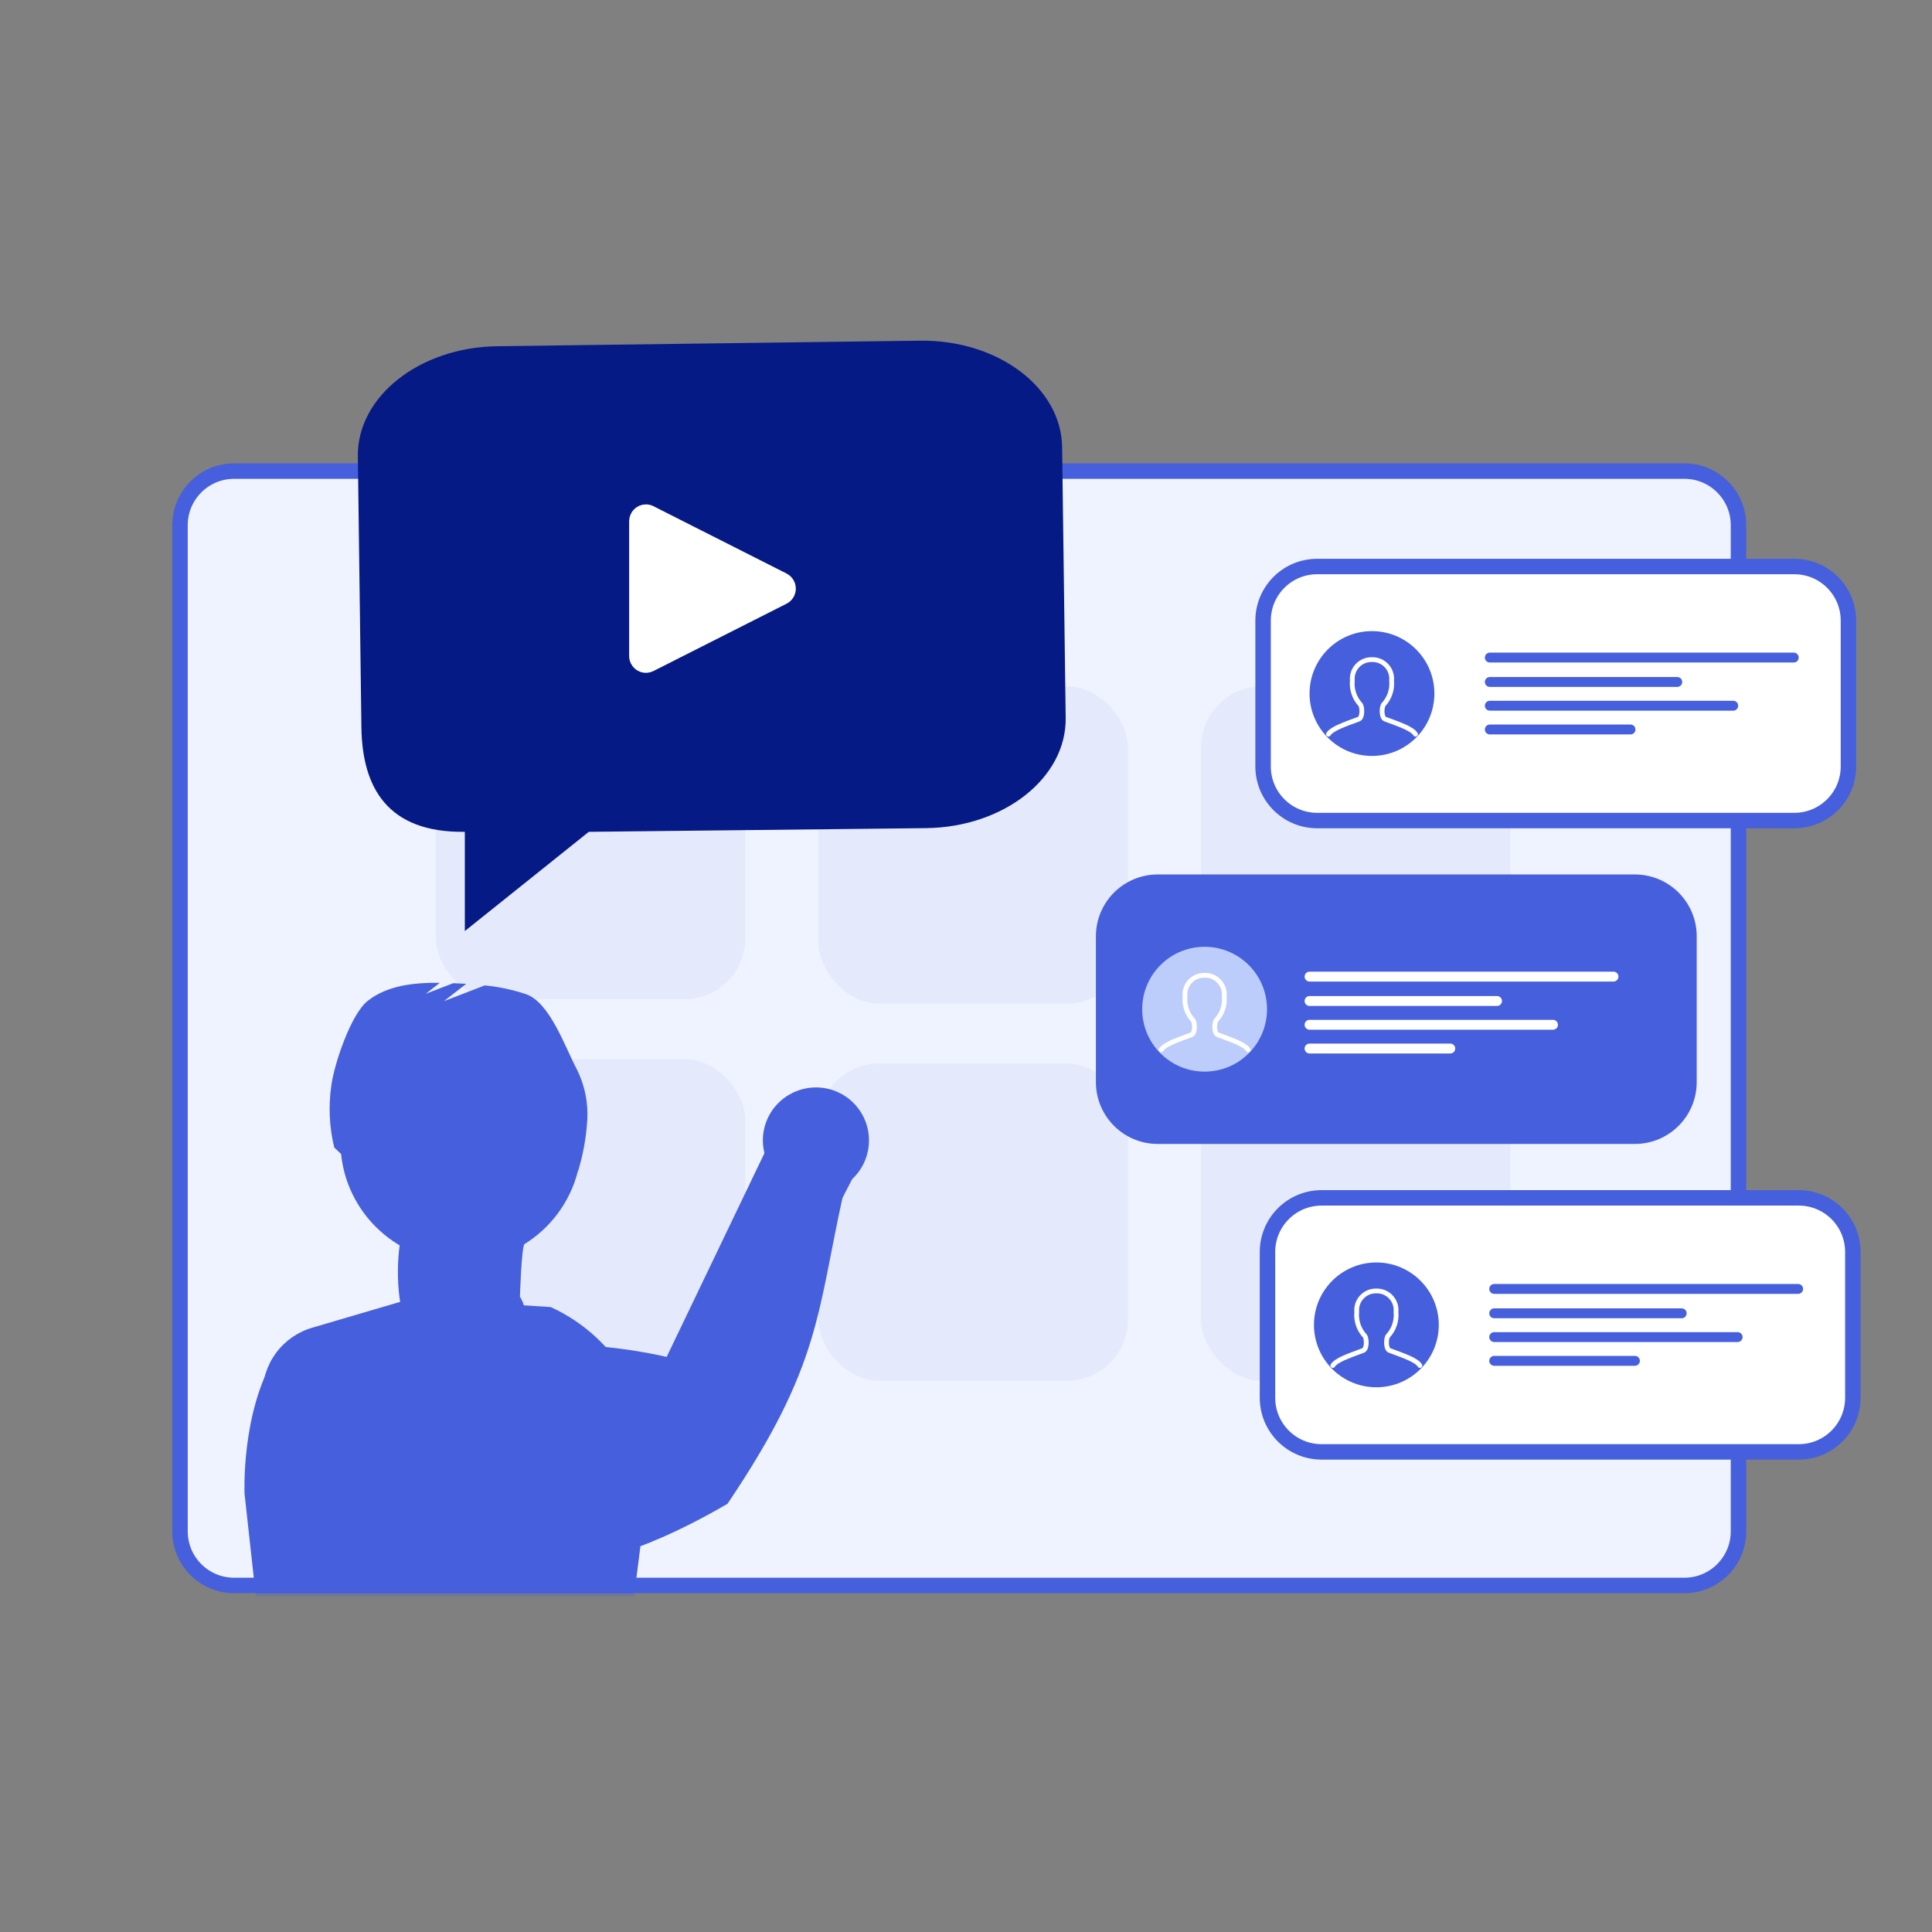
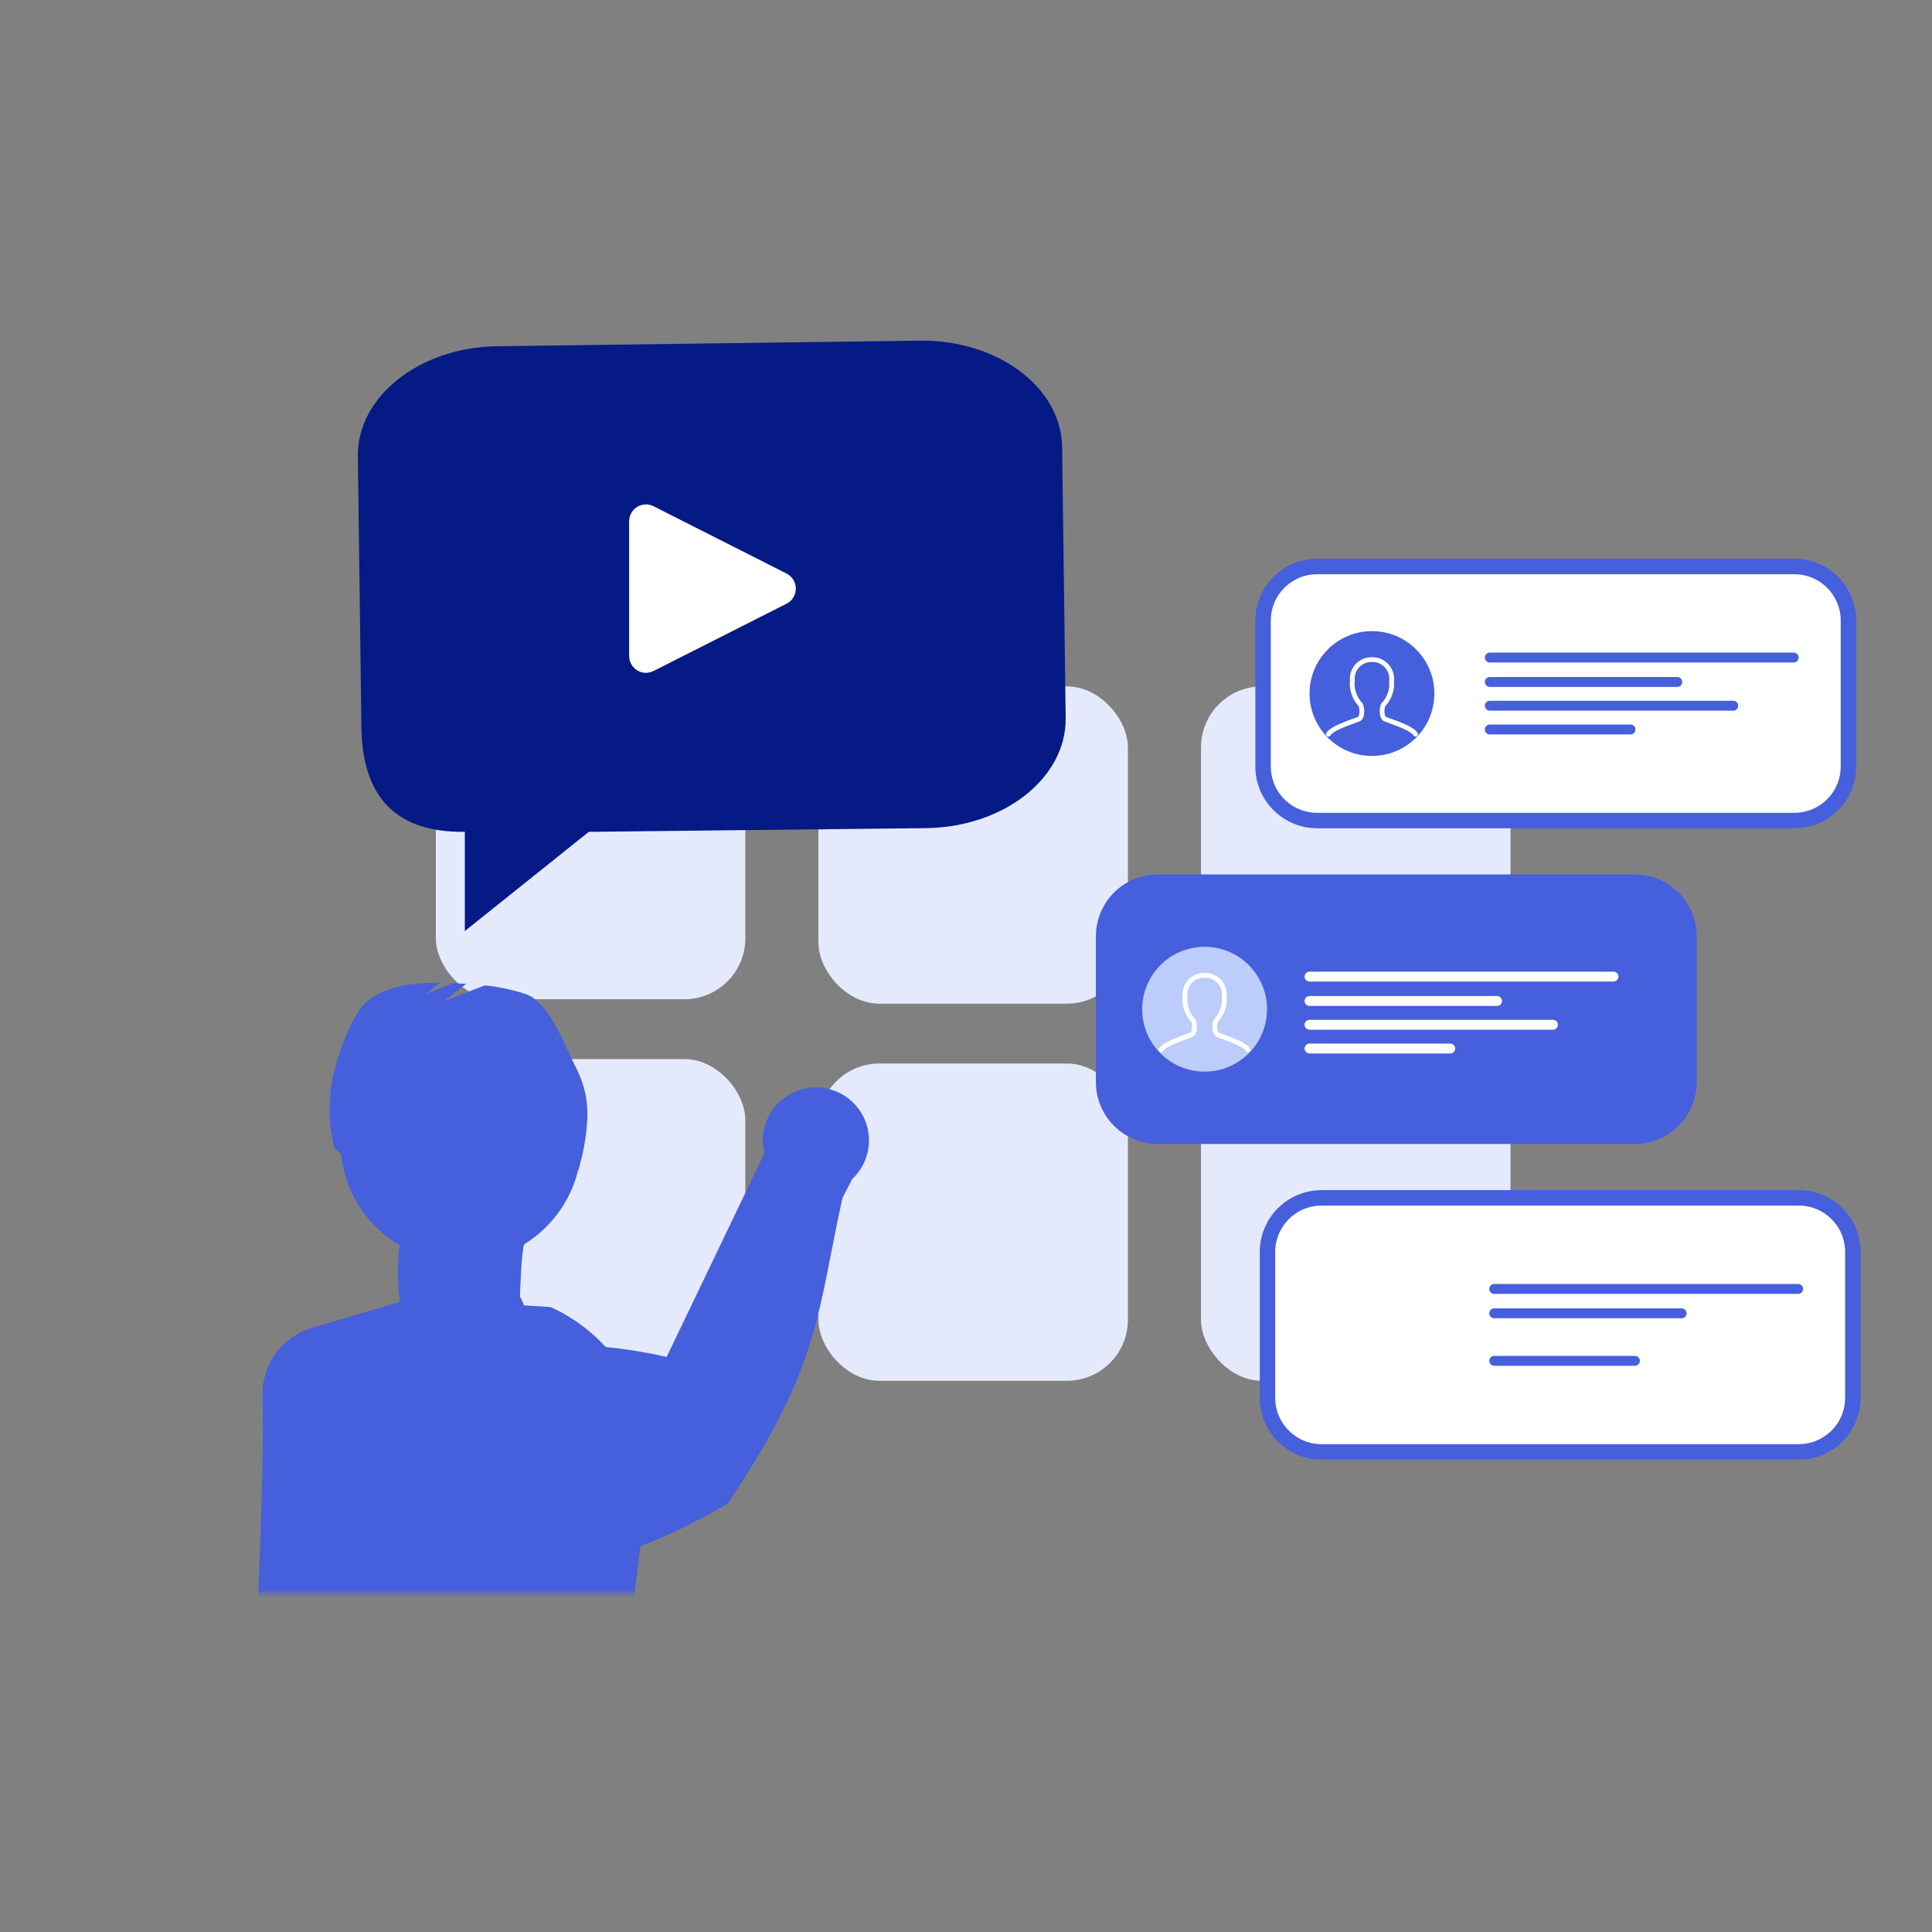
<svg xmlns="http://www.w3.org/2000/svg" width="500" height="500" viewBox="0 0 500 500" fill="none">
  <rect x="0" y="0" width="500" height="500" fill="#808080" stroke="none" />
-   <path d="M60.584 121.92H435.918C443.65 121.92 449.918 128.188 449.918 135.92V396.312C449.918 404.044 443.65 410.312 435.918 410.312H60.584C52.852 410.312 46.584 404.044 46.584 396.312V135.92C46.584 128.309 52.658 122.117 60.223 121.925L60.584 121.92Z" fill="#EFF3FF" stroke="#465FDC" stroke-width="4" />
  <rect x="211.809" y="177.635" width="80.093" height="82.113" rx="15.791" fill="#E4EAFB" />
  <rect x="310.818" y="275.235" width="80.093" height="82.113" rx="15.791" fill="#E4EAFB" />
  <rect x="310.818" y="177.635" width="80.093" height="82.113" rx="15.791" fill="#E4EAFB" />
  <rect x="211.809" y="275.235" width="80.093" height="82.113" rx="15.791" fill="#E4EAFB" />
  <rect x="112.799" y="176.493" width="80.093" height="82.113" rx="15.791" fill="#E4EAFB" />
  <rect x="112.799" y="274.093" width="80.093" height="82.113" rx="15.791" fill="#E4EAFB" />
  <path d="M299.619 228.31H423.107C430.839 228.31 437.107 234.578 437.107 242.31V280.052C437.107 287.784 430.839 294.052 423.107 294.052H299.619C291.887 294.052 285.619 287.784 285.619 280.052V242.31C285.619 234.578 291.887 228.31 299.619 228.31Z" fill="#465FDC" stroke="#465FDC" stroke-width="4" />
  <path d="M340.886 146.614H464.374C472.106 146.614 478.374 152.882 478.374 160.614V198.356C478.374 206.088 472.106 212.356 464.374 212.356H340.886C333.154 212.356 326.886 206.088 326.886 198.356V160.614C326.886 152.882 333.154 146.614 340.886 146.614Z" fill="white" stroke="#465FDC" stroke-width="4" />
-   <path d="M385.56 170.179L464.219 170.179Z" fill="#465FDC" />
+   <path d="M385.56 170.179Z" fill="#465FDC" />
  <path d="M385.56 170.179L464.219 170.179" stroke="#465FDC" stroke-width="2.561" stroke-linecap="round" stroke-linejoin="round" />
  <path d="M385.56 176.493H434.079Z" fill="#465FDC" />
  <path d="M385.56 176.493H434.079" stroke="#465FDC" stroke-width="2.561" stroke-linecap="round" stroke-linejoin="round" />
  <path d="M385.56 182.642H448.56Z" fill="#465FDC" />
  <path d="M385.56 182.642H448.56" stroke="#465FDC" stroke-width="2.561" stroke-linecap="round" stroke-linejoin="round" />
  <path d="M385.56 188.792H421.979Z" fill="#465FDC" />
  <path d="M385.56 188.792H421.979" stroke="#465FDC" stroke-width="2.561" stroke-linecap="round" stroke-linejoin="round" />
  <circle cx="355.064" cy="179.485" r="16.152" fill="#465FDC" />
  <path d="M366.332 190.005C365.406 188.575 362.334 187.535 358.488 186.111C357.402 185.707 357.58 182.874 358.061 182.345C359.609 180.667 360.368 178.409 360.145 176.137C360.402 173.405 358.396 170.983 355.664 170.726C355.465 170.707 355.264 170.701 355.064 170.706C352.321 170.631 350.037 172.794 349.963 175.537C349.957 175.737 349.964 175.937 349.983 176.137C349.76 178.409 350.518 180.667 352.067 182.345C352.548 182.874 352.725 185.707 351.64 186.111C347.798 187.535 344.722 188.575 343.795 190.005" stroke="white" stroke-width="1.236" stroke-linecap="round" stroke-linejoin="round" />
  <path d="M342.025 310.006H465.514C473.246 310.006 479.514 316.274 479.514 324.006V361.748C479.514 369.48 473.246 375.748 465.514 375.748H342.025C334.293 375.748 328.026 369.48 328.025 361.748V324.006C328.025 316.274 334.293 310.006 342.025 310.006Z" fill="white" stroke="#465FDC" stroke-width="4" />
  <path d="M386.7 333.571L465.358 333.571Z" fill="#465FDC" />
  <path d="M386.7 333.571L465.358 333.571" stroke="#465FDC" stroke-width="2.561" stroke-linecap="round" stroke-linejoin="round" />
  <path d="M386.7 339.885H435.219Z" fill="#465FDC" />
  <path d="M386.7 339.885H435.219" stroke="#465FDC" stroke-width="2.561" stroke-linecap="round" stroke-linejoin="round" />
  <path d="M386.7 346.034H449.7Z" fill="#465FDC" />
-   <path d="M386.7 346.034H449.7" stroke="#465FDC" stroke-width="2.561" stroke-linecap="round" stroke-linejoin="round" />
  <path d="M386.7 352.183H423.118Z" fill="#465FDC" />
  <path d="M386.7 352.183H423.118" stroke="#465FDC" stroke-width="2.561" stroke-linecap="round" stroke-linejoin="round" />
-   <circle cx="356.203" cy="342.877" r="16.152" fill="#465FDC" />
  <path d="M367.472 353.397C366.546 351.967 363.474 350.927 359.627 349.503C358.542 349.099 358.719 346.265 359.201 345.736C360.749 344.059 361.507 341.801 361.285 339.529C361.542 336.797 359.535 334.375 356.804 334.118C356.604 334.099 356.404 334.092 356.204 334.098C353.461 334.023 351.177 336.186 351.102 338.928C351.097 339.129 351.103 339.329 351.122 339.529C350.9 341.801 351.658 344.059 353.206 345.736C353.688 346.265 353.865 349.099 352.78 349.503C348.938 350.927 345.861 351.967 344.935 353.397" stroke="white" stroke-width="1.236" stroke-linecap="round" stroke-linejoin="round" />
  <circle cx="311.752" cy="261.181" r="16.152" fill="#BCCDFB" />
  <path d="M323.02 271.701C322.094 270.271 319.022 269.231 315.176 267.807C314.09 267.403 314.268 264.569 314.749 264.04C316.297 262.363 317.056 260.105 316.833 257.833C317.09 255.101 315.084 252.679 312.352 252.422C312.153 252.403 311.952 252.396 311.752 252.402C309.009 252.327 306.725 254.49 306.651 257.232C306.645 257.433 306.652 257.633 306.67 257.833C306.448 260.105 307.206 262.363 308.755 264.04C309.236 264.569 309.413 267.403 308.328 267.807C304.486 269.231 301.41 270.271 300.483 271.701" stroke="white" stroke-width="1.236" stroke-linecap="round" stroke-linejoin="round" />
-   <path d="M338.911 252.744L417.57 252.744Z" fill="#465FDC" />
  <path d="M338.911 252.744L417.57 252.744" stroke="white" stroke-width="2.561" stroke-linecap="round" stroke-linejoin="round" />
  <path d="M338.911 259.058H387.43Z" fill="#465FDC" />
  <path d="M338.911 259.058H387.43" stroke="white" stroke-width="2.561" stroke-linecap="round" stroke-linejoin="round" />
  <path d="M338.911 265.208H401.911Z" fill="#465FDC" />
  <path d="M338.911 265.208H401.911" stroke="white" stroke-width="2.561" stroke-linecap="round" stroke-linejoin="round" />
  <path d="M338.911 271.357H375.33Z" fill="#465FDC" />
  <path d="M338.911 271.357H375.33" stroke="white" stroke-width="2.561" stroke-linecap="round" stroke-linejoin="round" />
  <mask id="mask0_27_2523" style="mask-type:alpha" maskUnits="userSpaceOnUse" x="18" y="234" width="249" height="179">
    <path d="M33.346 235.956H251.898C259.079 235.956 264.9 241.777 264.9 248.958V397.453C264.9 404.633 259.079 410.455 251.898 410.455H33.346C26.165 410.455 20.344 404.633 20.344 397.453V248.958L20.348 248.622C20.523 241.708 26.096 236.135 33.01 235.959L33.346 235.956Z" fill="#EFF3FF" stroke="#465FDC" stroke-width="3.715" />
  </mask>
  <g mask="url(#mask0_27_2523)">
    <path d="M111.365 308.731C111.365 308.731 105.937 318.716 104.343 319.146C102.748 319.576 98.68 356.93 120.642 352.113C142.605 347.295 134.56 335.584 134.56 335.584C134.56 335.584 134.941 322.684 135.782 321.82C136.623 320.955 112.311 308.268 112.311 308.268L111.365 308.731Z" fill="#465FDC" />
    <path d="M119.305 326.643C136.535 326.643 150.502 312.676 150.502 295.446C150.502 278.216 136.535 264.249 119.305 264.249C102.075 264.249 88.108 278.216 88.108 295.446C88.108 312.676 102.075 326.643 119.305 326.643Z" fill="#465FDC" />
    <path d="M149.325 276.823C146.243 271.013 142.329 259.433 136.116 257.285C132.664 256.14 129.096 255.38 125.477 255.018L114.912 259.082L120.663 254.61C119.543 254.546 118.424 254.491 117.306 254.446L110.177 257.188L113.824 254.352C107.178 254.284 100.318 254.974 95.168 259.02C90.777 262.47 86.429 275.537 85.725 281.075C84.973 286.373 85.236 291.766 86.5 296.966L88.306 298.684C88.937 297.236 89.412 295.725 89.722 294.176C90.37 291.282 91.613 288.554 93.372 286.167C95.132 283.779 97.37 281.785 99.943 280.31L100.038 280.255C103.066 278.551 106.741 278.632 110.212 278.754L126.703 279.348C130.671 279.491 134.943 279.742 138.036 282.23C140.002 284.066 141.548 286.305 142.567 288.794C144.104 291.896 147.108 303.592 147.108 303.592C147.108 303.592 148.807 301.384 149.622 303.027C150.928 298.738 151.722 294.31 151.988 289.835C152.248 285.34 151.331 280.855 149.325 276.823Z" fill="#465FDC" />
    <path d="M204.421 283.201C202.68 284.173 201.173 285.516 200.007 287.133C198.841 288.75 198.043 290.604 197.671 292.563C197.298 294.522 197.36 296.539 197.851 298.471C198.342 300.404 199.251 302.206 200.513 303.749L185.785 331.228L200.297 344.25L220.546 305.154C222.999 302.861 224.526 299.747 224.837 296.403C225.149 293.059 224.222 289.718 222.233 287.011C220.245 284.305 217.332 282.422 214.048 281.72C210.764 281.018 207.336 281.545 204.415 283.202L204.421 283.201Z" fill="#465FDC" />
    <path d="M218.353 308.526C211.349 339.99 212.546 353.183 188.269 389.189C177.655 395.32 154.869 407.631 136.202 404.643L112.617 380.498C107.143 374.897 102.747 368.338 99.648 361.146C124.756 339.17 172.523 351.179 172.523 351.179L198.395 297.265L218.353 308.526Z" fill="#465FDC" />
    <path d="M135.559 512.958C146.779 509.082 158.378 505.075 170.897 503.57L171.435 503.506L171.287 502.985C158.332 457.499 161.565 428.402 167.914 384.693C169.263 375.265 167.528 365.654 162.967 357.293C158.406 348.932 151.264 342.271 142.606 338.302L142.53 338.268L106.787 335.997L106.706 335.992L80.711 343.637C76.971 344.745 73.698 347.049 71.393 350.195C69.088 353.341 67.877 357.156 67.948 361.056C68.234 375.43 67.633 391.478 67 408.468C65.581 446.585 64.114 485.999 72.442 511.572L72.486 511.706L72.596 511.793C80.248 518.025 89.835 521.393 99.703 521.314C111.367 521.315 123.272 517.202 135.559 512.958Z" fill="#465FDC" />
-     <path d="M33.065 434.777L51.269 425.506L53.572 424.331L90.607 405.465C90.607 405.465 95.962 390.815 99.867 376.524L94.221 368.2C88.689 360.027 80.375 354.143 70.827 351.642C62.369 366.306 63.29 386.611 63.29 386.611L66.299 413.941L40.872 424.331L40.872 430.801L33.065 434.777Z" fill="#465FDC" />
  </g>
  <path d="M275.797 185.808C276 201.291 259.844 214.057 239.711 214.321L152.382 215.277L120.295 240.96L120.295 215.277C100.163 215.542 93.733 203.683 93.53 188.2L92.61 118.114C92.407 102.631 108.563 89.865 128.696 89.601L238.056 88.166C258.189 87.902 274.674 100.24 274.877 115.722L275.797 185.808Z" fill="#061A85" />
  <path d="M168.203 171.882V171.882C167.051 172.467 165.648 171.995 165.07 170.829C164.907 170.5 164.823 170.138 164.823 169.771V134.896V134.897C164.823 133.592 165.868 132.534 167.157 132.534C167.521 132.534 167.879 132.62 168.203 132.785L202.673 150.222V150.222C203.826 150.806 204.292 152.226 203.714 153.392C203.488 153.847 203.123 154.217 202.673 154.445L168.203 171.882Z" fill="white" stroke="white" stroke-width="4" stroke-linecap="round" stroke-linejoin="round" />
</svg>